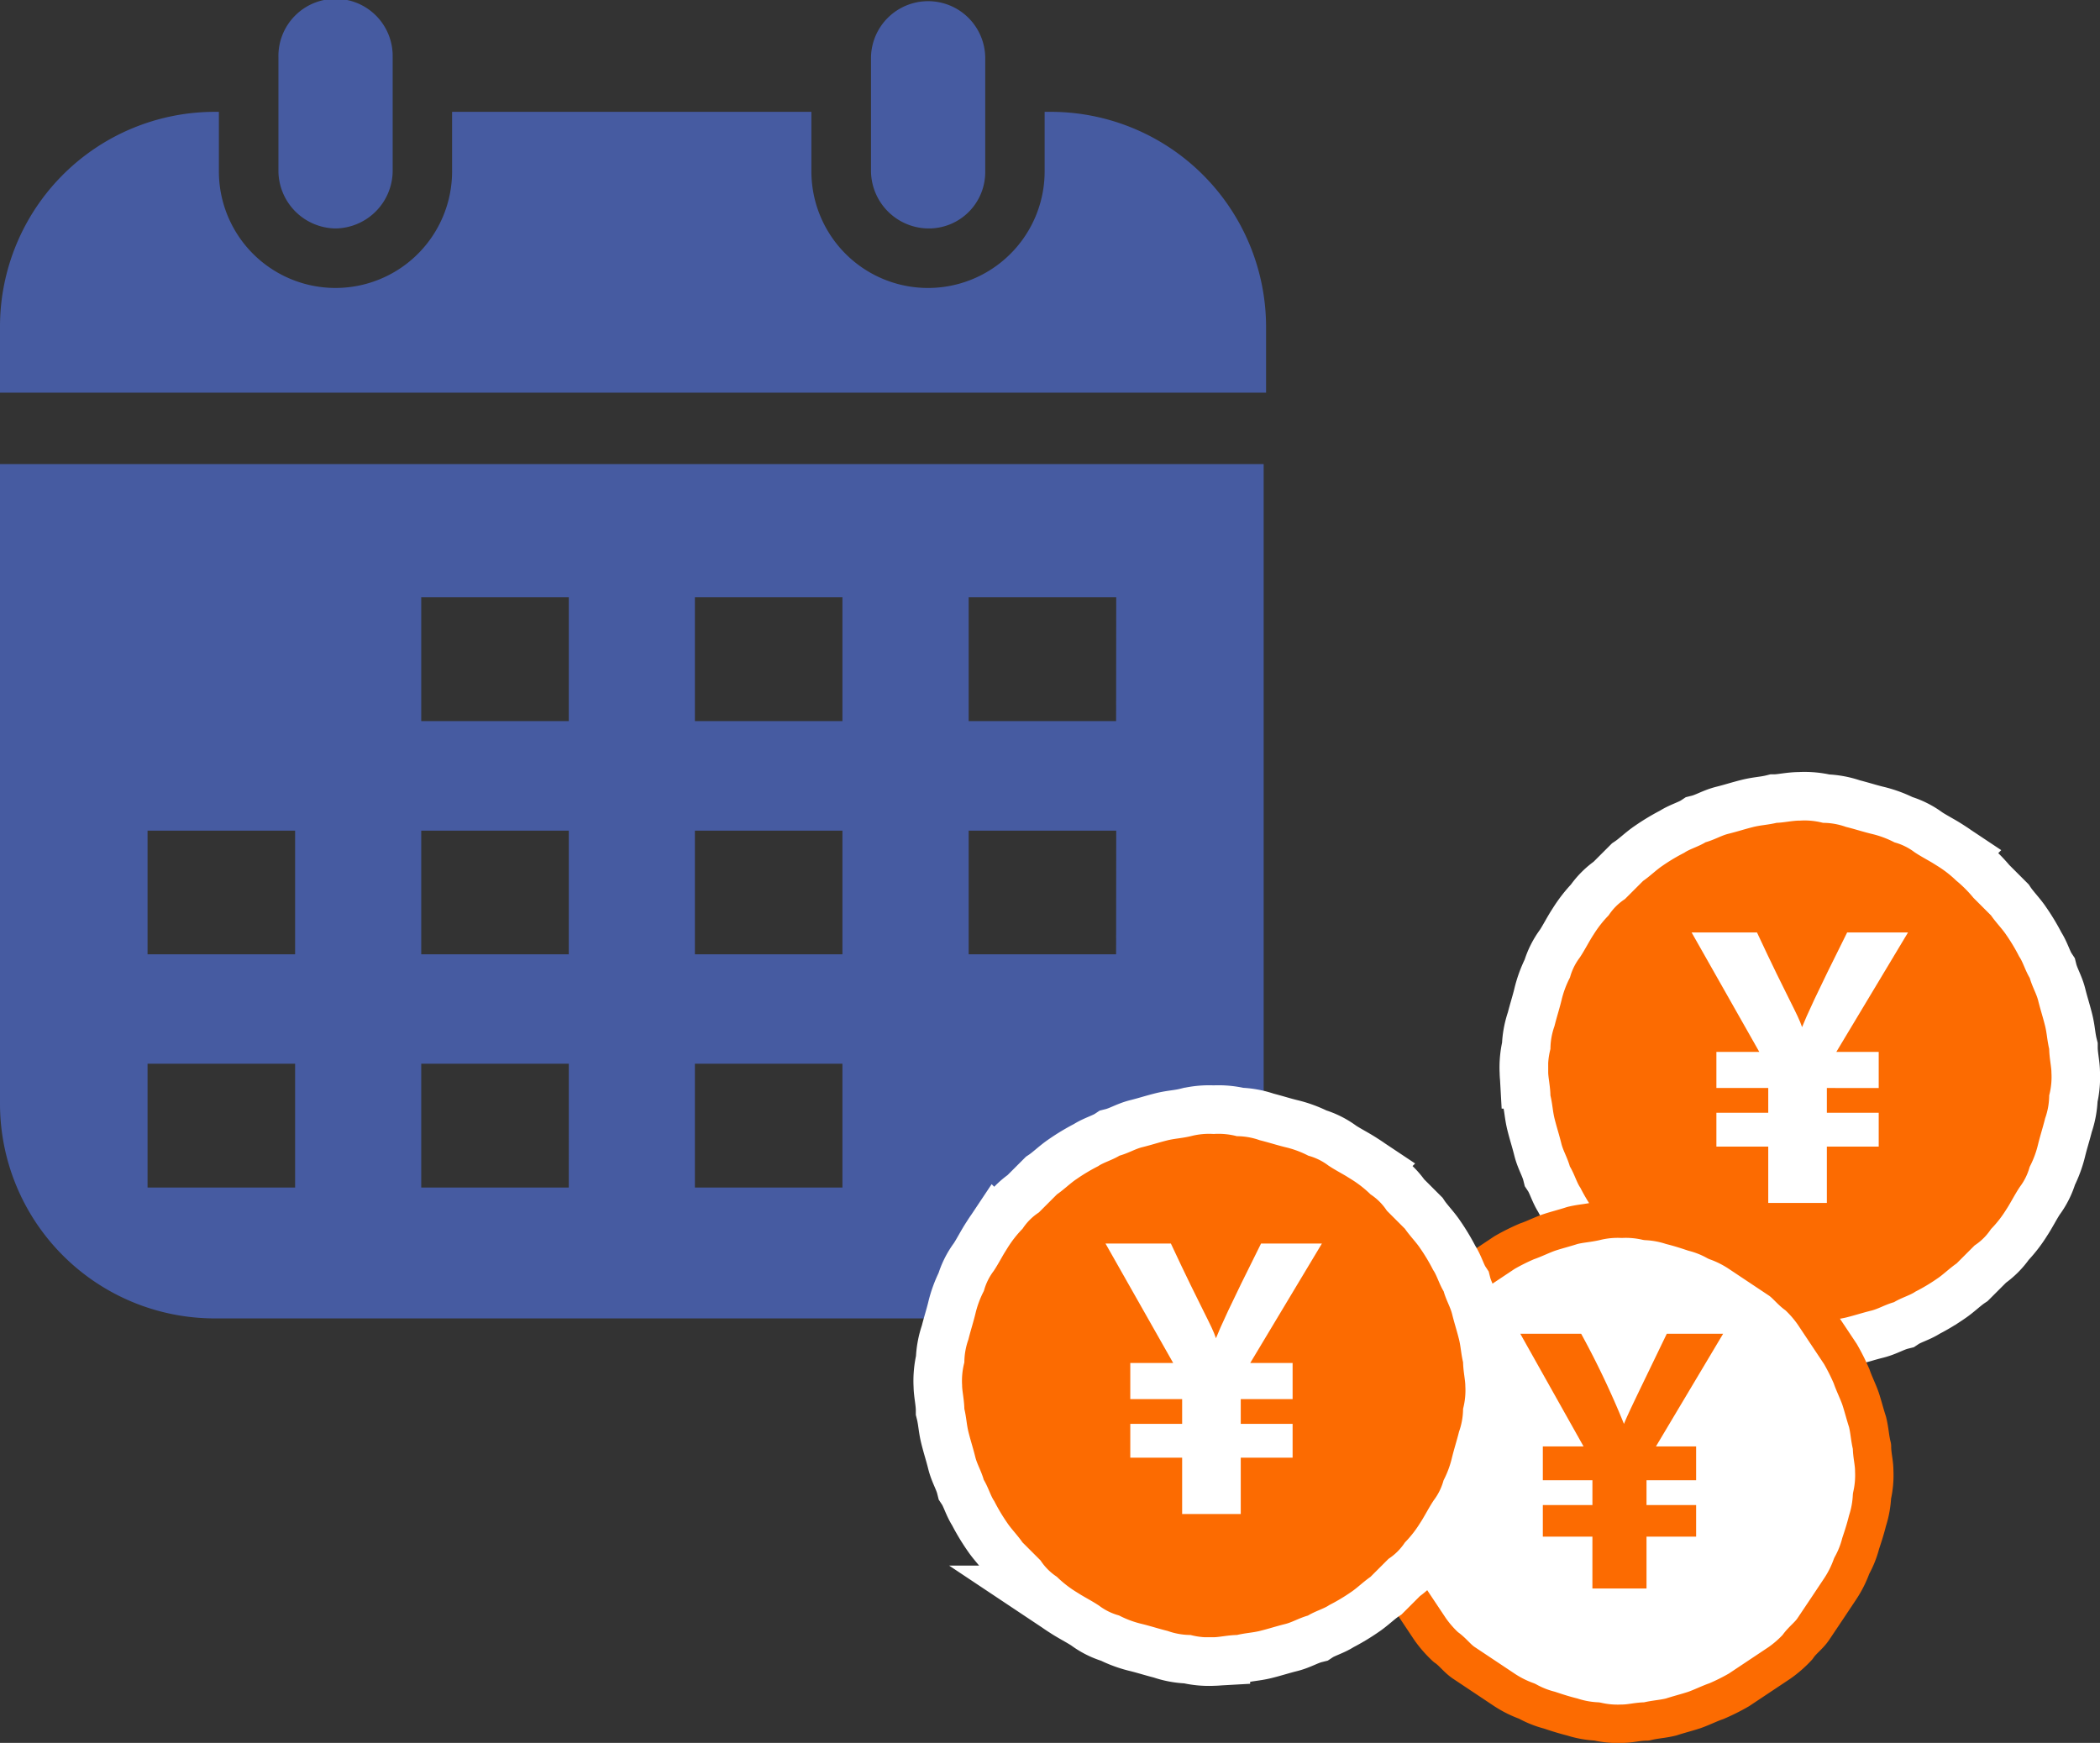
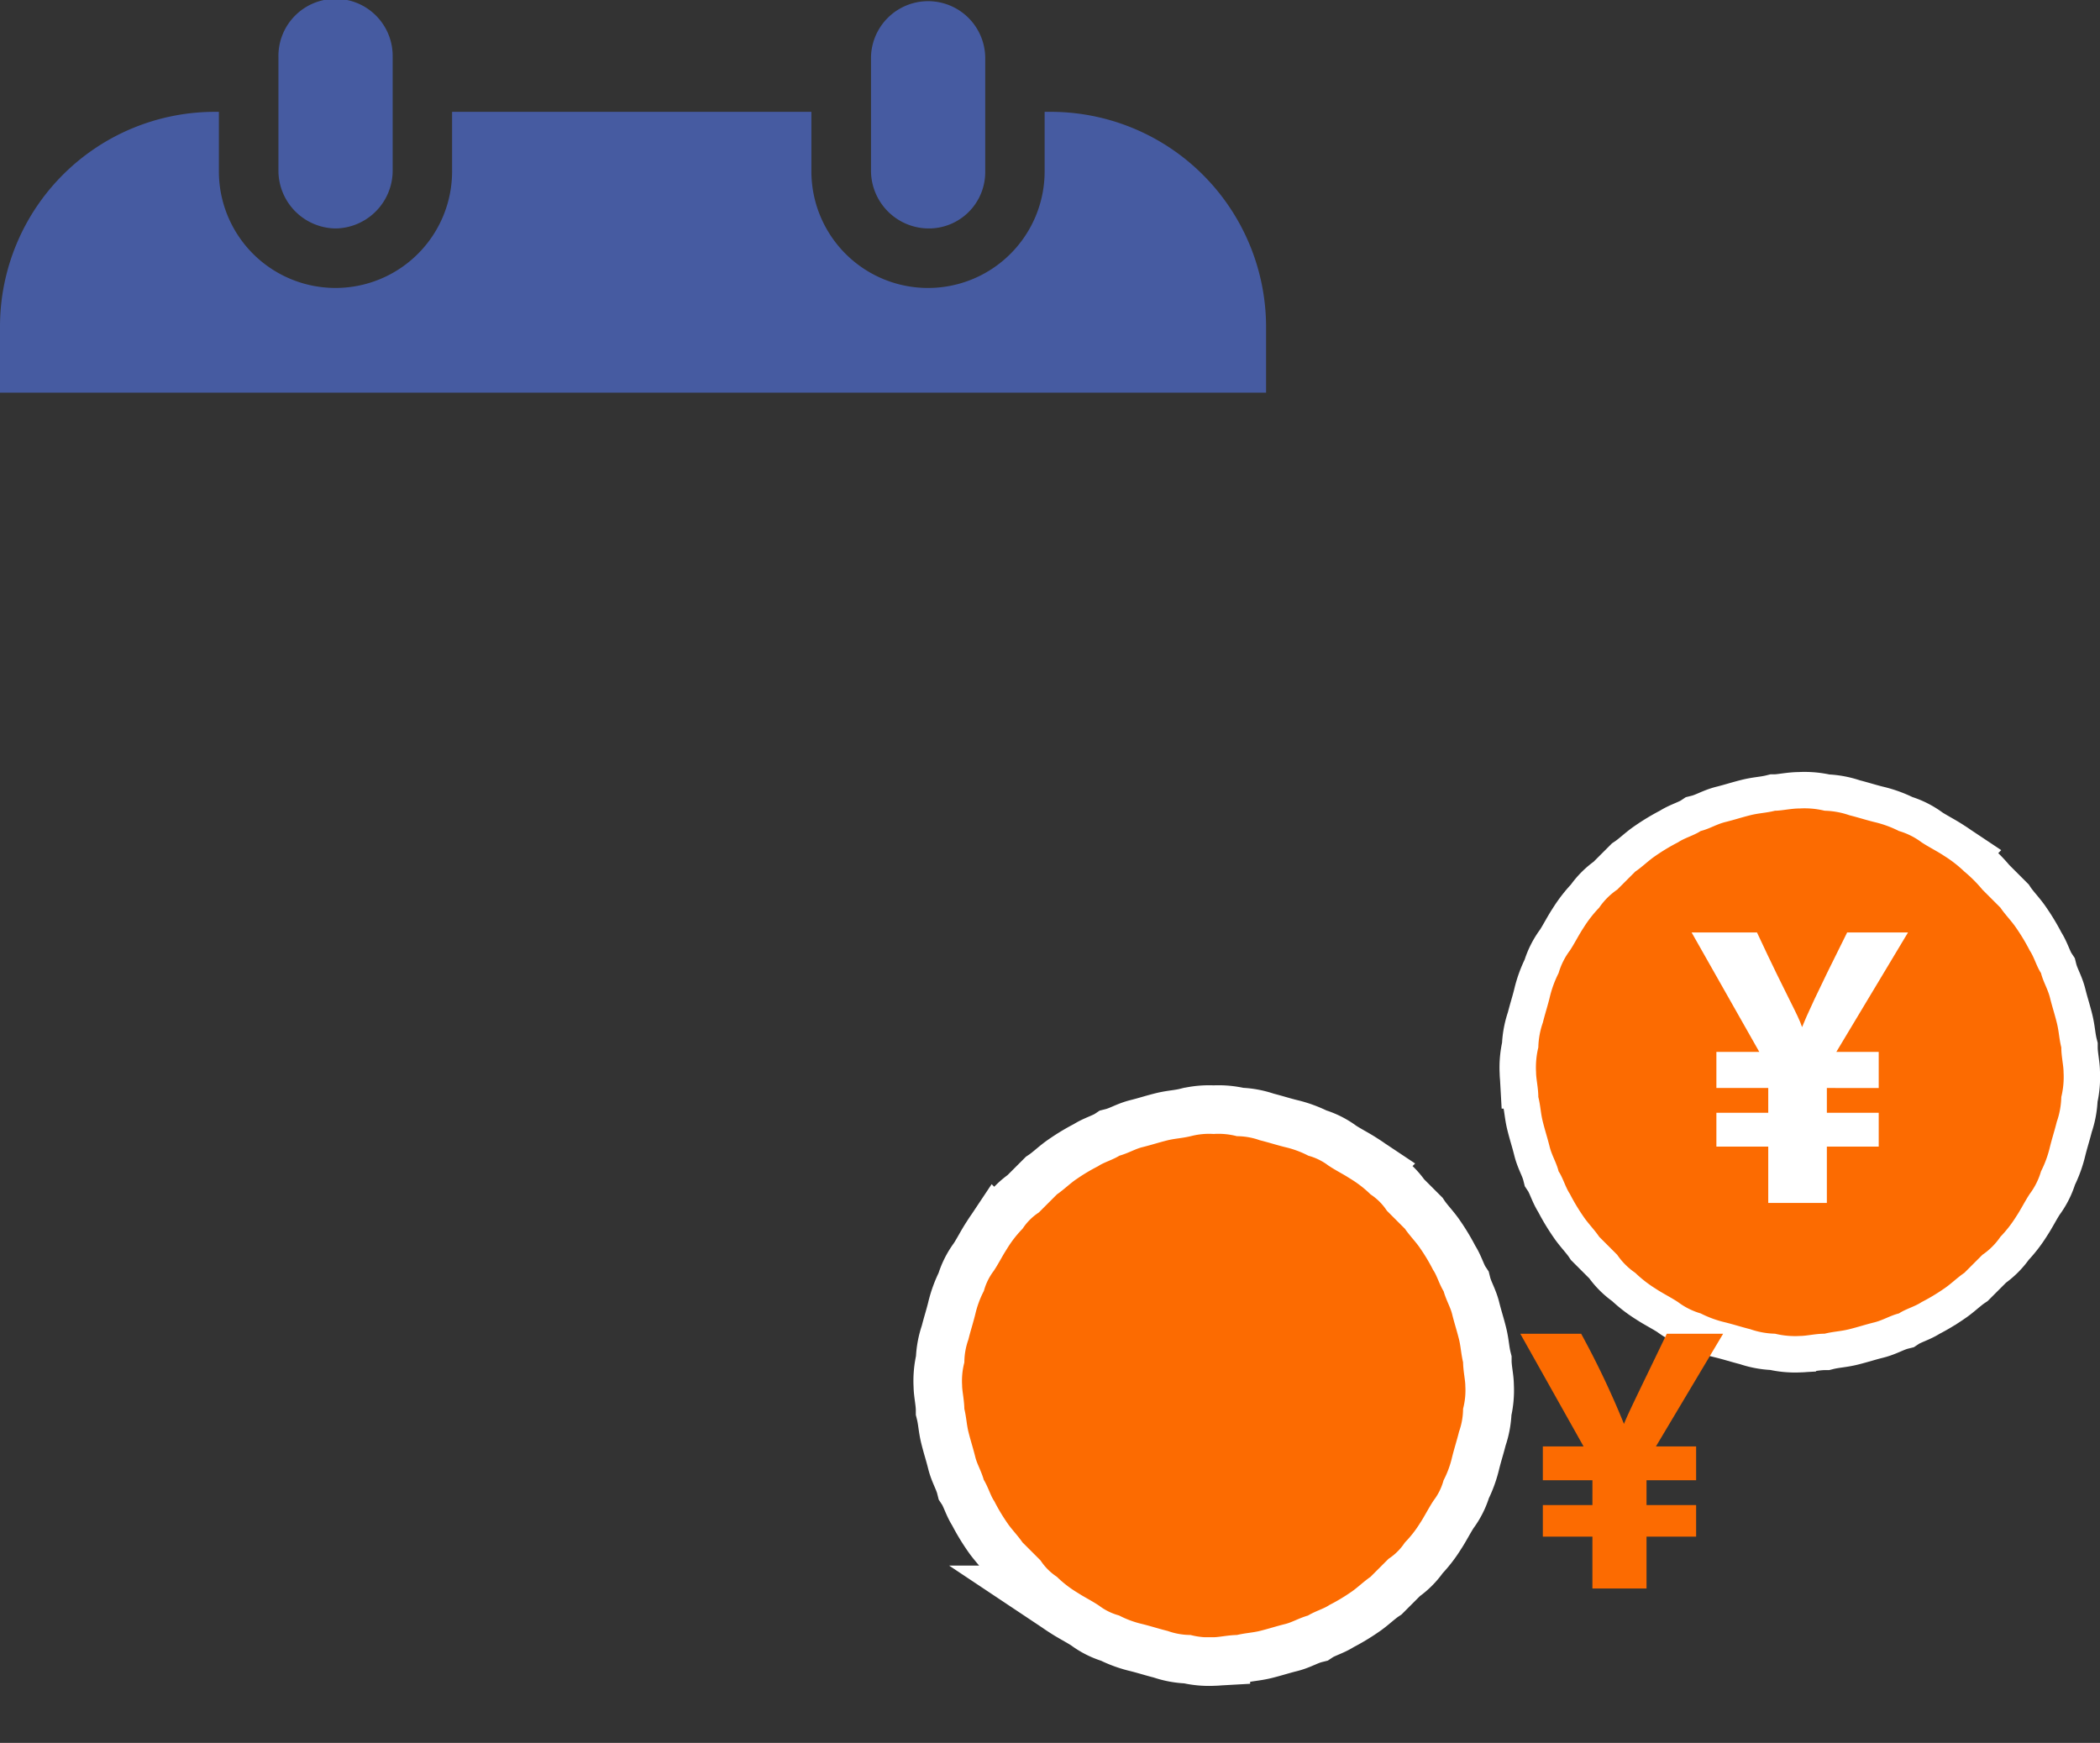
<svg xmlns="http://www.w3.org/2000/svg" width="86.5" height="71.791" viewBox="0 0 86.5 71.791">
  <rect x="0" y="0" width="86.5" height="71.791" fill="#333333" stroke="none" />
  <g id="グループ_14883" data-name="グループ 14883" transform="translate(-50.061 -329.911)">
    <g id="icon_yourself02_01" transform="translate(50.061 335.911)">
      <g id="グループ_14605" data-name="グループ 14605" transform="translate(0 -6)">
        <g id="グループ_14603" data-name="グループ 14603" transform="translate(11.469)">
          <path id="パス_11557" data-name="パス 11557" d="M30.553,13.41A2.385,2.385,0,0,1,28.2,11.058V6.353a2.353,2.353,0,1,1,4.705,0v4.705A2.385,2.385,0,0,1,30.553,13.41Z" transform="translate(-28.2 -4)" fill="#465ba1" />
        </g>
        <path id="パス_11558" data-name="パス 11558" d="M59.729,8.7h-.2v2.451a4.8,4.8,0,0,1-9.607,0V8.7h-14.8v2.451a4.8,4.8,0,1,1-9.606,0V8.7h-.2A8.848,8.848,0,0,0,16.5,17.522v2.745H68.65V17.522A8.869,8.869,0,0,0,59.729,8.7Z" transform="translate(-16.5 -4.093)" fill="#465ba1" />
        <g id="グループ_14604" data-name="グループ 14604" transform="translate(35.877)">
          <path id="パス_11559" data-name="パス 11559" d="M55.453,13.41A2.385,2.385,0,0,1,53.1,11.058V6.353a2.353,2.353,0,0,1,4.705,0v4.705A2.322,2.322,0,0,1,55.453,13.41Z" transform="translate(-53.1 -4)" fill="#465ba1" />
        </g>
-         <path id="パス_11560" data-name="パス 11560" d="M16.5,23.5V49.869a8.848,8.848,0,0,0,8.822,8.822H59.729a8.848,8.848,0,0,0,8.822-8.822V23.5ZM28.655,53.3H22.578V48.2h6.078v5.1Zm0-9.607H22.578V38.6h6.078v5.1ZM39.928,53.3H33.851V48.2h6.078Zm0-9.607H33.851V38.6h6.078Zm0-9.606H33.851v-5.1h6.078ZM51.2,53.3H45.123V48.2H51.2Zm0-9.607H45.123V38.6H51.2Zm0-9.606H45.123v-5.1H51.2Zm11.273,9.606H56.4V38.6h6.078Zm0-9.606H56.4v-5.1h6.078Z" transform="translate(-16.5 -4.385)" fill="#465ba1" />
      </g>
      <g id="グループ_14611" data-name="グループ 14611" transform="translate(39.129 27.301)">
        <g id="グループ_14607" data-name="グループ 14607" transform="translate(24.142)">
          <g id="グループ_14606" data-name="グループ 14606">
            <path id="パス_11561" data-name="パス 11561" d="M93.164,29.9a3.482,3.482,0,0,1,1.021.093,3.338,3.338,0,0,1,1.021.186c.371.093.65.186,1.021.279a4.526,4.526,0,0,1,1.021.371,2.9,2.9,0,0,1,.929.464c.279.186.65.371.929.557a5.1,5.1,0,0,1,.836.65,5.6,5.6,0,0,1,.743.743l.743.743c.186.279.464.557.65.836a8.166,8.166,0,0,1,.557.929c.186.279.279.65.464.929.093.371.279.65.371,1.021s.186.65.279,1.021.093.65.186,1.021c0,.371.093.743.093,1.021a3.481,3.481,0,0,1-.093,1.021,3.338,3.338,0,0,1-.186,1.021c-.093.371-.186.65-.279,1.021a4.525,4.525,0,0,1-.371,1.021,2.9,2.9,0,0,1-.464.929c-.186.279-.371.65-.557.929a5.1,5.1,0,0,1-.65.836,2.826,2.826,0,0,1-.743.743l-.743.743c-.279.186-.557.464-.836.65a8.165,8.165,0,0,1-.929.557c-.279.186-.65.279-.929.464-.371.093-.65.279-1.021.371s-.65.186-1.021.279-.65.093-1.021.186c-.371,0-.743.093-1.021.093a3.482,3.482,0,0,1-1.021-.093,3.338,3.338,0,0,1-1.021-.186c-.371-.093-.65-.186-1.021-.279a4.526,4.526,0,0,1-1.021-.371,2.9,2.9,0,0,1-.929-.464c-.279-.186-.65-.371-.929-.557a5.1,5.1,0,0,1-.836-.65,2.826,2.826,0,0,1-.743-.743l-.743-.743c-.186-.279-.464-.557-.65-.836a8.165,8.165,0,0,1-.557-.929c-.186-.279-.279-.65-.464-.929-.093-.371-.279-.65-.371-1.021s-.186-.65-.279-1.021-.093-.65-.186-1.021c0-.371-.093-.743-.093-1.021a3.482,3.482,0,0,1,.093-1.021,3.338,3.338,0,0,1,.186-1.021c.093-.371.186-.65.279-1.021a4.526,4.526,0,0,1,.371-1.021,2.9,2.9,0,0,1,.464-.929c.186-.279.371-.65.557-.929a5.1,5.1,0,0,1,.65-.836,2.826,2.826,0,0,1,.743-.743l.743-.743c.279-.186.557-.464.836-.65a8.166,8.166,0,0,1,.929-.557c.279-.186.65-.279.929-.464.371-.093.65-.279,1.021-.371s.65-.186,1.021-.279.65-.093,1.021-.186C92.421,29.993,92.793,29.9,93.164,29.9Z" transform="translate(-82.3 -29.9)" fill="none" stroke="#fff" stroke-width="3" />
            <path id="パス_11562" data-name="パス 11562" d="M93.164,29.9a3.482,3.482,0,0,1,1.021.093,3.338,3.338,0,0,1,1.021.186c.371.093.65.186,1.021.279a4.526,4.526,0,0,1,1.021.371,2.9,2.9,0,0,1,.929.464c.279.186.65.371.929.557a5.1,5.1,0,0,1,.836.65,5.6,5.6,0,0,1,.743.743l.743.743c.186.279.464.557.65.836a8.166,8.166,0,0,1,.557.929c.186.279.279.65.464.929.093.371.279.65.371,1.021s.186.65.279,1.021.093.65.186,1.021c0,.371.093.743.093,1.021a3.481,3.481,0,0,1-.093,1.021,3.338,3.338,0,0,1-.186,1.021c-.093.371-.186.65-.279,1.021a4.525,4.525,0,0,1-.371,1.021,2.9,2.9,0,0,1-.464.929c-.186.279-.371.65-.557.929a5.1,5.1,0,0,1-.65.836,2.826,2.826,0,0,1-.743.743l-.743.743c-.279.186-.557.464-.836.65a8.165,8.165,0,0,1-.929.557c-.279.186-.65.279-.929.464-.371.093-.65.279-1.021.371s-.65.186-1.021.279-.65.093-1.021.186c-.371,0-.743.093-1.021.093a3.482,3.482,0,0,1-1.021-.093,3.338,3.338,0,0,1-1.021-.186c-.371-.093-.65-.186-1.021-.279a4.526,4.526,0,0,1-1.021-.371,2.9,2.9,0,0,1-.929-.464c-.279-.186-.65-.371-.929-.557a5.1,5.1,0,0,1-.836-.65,2.826,2.826,0,0,1-.743-.743l-.743-.743c-.186-.279-.464-.557-.65-.836a8.165,8.165,0,0,1-.557-.929c-.186-.279-.279-.65-.464-.929-.093-.371-.279-.65-.371-1.021s-.186-.65-.279-1.021-.093-.65-.186-1.021c0-.371-.093-.743-.093-1.021a3.482,3.482,0,0,1,.093-1.021,3.338,3.338,0,0,1,.186-1.021c.093-.371.186-.65.279-1.021a4.526,4.526,0,0,1,.371-1.021,2.9,2.9,0,0,1,.464-.929c.186-.279.371-.65.557-.929a5.1,5.1,0,0,1,.65-.836,2.826,2.826,0,0,1,.743-.743l.743-.743c.279-.186.557-.464.836-.65a8.166,8.166,0,0,1,.929-.557c.279-.186.65-.279.929-.464.371-.093.65-.279,1.021-.371s.65-.186,1.021-.279.65-.093,1.021-.186C92.421,29.993,92.793,29.9,93.164,29.9Z" transform="translate(-82.3 -29.9)" fill="#fc6b01" />
-             <path id="パス_11563" data-name="パス 11563" d="M93.164,29.9a3.482,3.482,0,0,1,1.021.093,3.338,3.338,0,0,1,1.021.186c.371.093.65.186,1.021.279a4.526,4.526,0,0,1,1.021.371,2.9,2.9,0,0,1,.929.464c.279.186.65.371.929.557a5.1,5.1,0,0,1,.836.65,5.6,5.6,0,0,1,.743.743l.743.743c.186.279.464.557.65.836a8.166,8.166,0,0,1,.557.929c.186.279.279.65.464.929.093.371.279.65.371,1.021s.186.65.279,1.021.093.65.186,1.021c0,.371.093.743.093,1.021a3.481,3.481,0,0,1-.093,1.021,3.338,3.338,0,0,1-.186,1.021c-.093.371-.186.65-.279,1.021a4.525,4.525,0,0,1-.371,1.021,2.9,2.9,0,0,1-.464.929c-.186.279-.371.65-.557.929a5.1,5.1,0,0,1-.65.836,2.826,2.826,0,0,1-.743.743l-.743.743c-.279.186-.557.464-.836.65a8.165,8.165,0,0,1-.929.557c-.279.186-.65.279-.929.464-.371.093-.65.279-1.021.371s-.65.186-1.021.279-.65.093-1.021.186c-.371,0-.743.093-1.021.093a3.482,3.482,0,0,1-1.021-.093,3.338,3.338,0,0,1-1.021-.186c-.371-.093-.65-.186-1.021-.279a4.526,4.526,0,0,1-1.021-.371,2.9,2.9,0,0,1-.929-.464c-.279-.186-.65-.371-.929-.557a5.1,5.1,0,0,1-.836-.65,2.826,2.826,0,0,1-.743-.743l-.743-.743c-.186-.279-.464-.557-.65-.836a8.165,8.165,0,0,1-.557-.929c-.186-.279-.279-.65-.464-.929-.093-.371-.279-.65-.371-1.021s-.186-.65-.279-1.021-.093-.65-.186-1.021c0-.371-.093-.743-.093-1.021a3.482,3.482,0,0,1,.093-1.021,3.338,3.338,0,0,1,.186-1.021c.093-.371.186-.65.279-1.021a4.526,4.526,0,0,1,.371-1.021,2.9,2.9,0,0,1,.464-.929c.186-.279.371-.65.557-.929a5.1,5.1,0,0,1,.65-.836,2.826,2.826,0,0,1,.743-.743l.743-.743c.279-.186.557-.464.836-.65a8.166,8.166,0,0,1,.929-.557c.279-.186.65-.279.929-.464.371-.093.65-.279,1.021-.371s.65-.186,1.021-.279.65-.093,1.021-.186C92.421,29.993,92.793,29.9,93.164,29.9Z" transform="translate(-82.3 -29.9)" fill="none" stroke="#fff" stroke-width="1" />
          </g>
          <path id="パス_11564" data-name="パス 11564" d="M90.221,44.221V42.828h6.686v1.393Zm0-2.414V40.321h6.686v1.486Zm2.136-.836L89.2,35.4h2.693c1.3,2.786,1.671,3.343,1.857,3.9h0c.186-.464.557-1.3,1.857-3.9h2.507l-3.343,5.571v5.571H92.357Z" transform="translate(-82.793 -30.293)" fill="#fff" />
        </g>
        <g id="グループ_14608" data-name="グループ 14608" transform="translate(17.271 16.9)">
-           <path id="パス_11565" data-name="パス 11565" d="M85.3,48.1a3.809,3.809,0,0,1,1.021.093,3.949,3.949,0,0,1,1.021.186c.371.093.65.186.929.279a3.88,3.88,0,0,1,.929.371,4.338,4.338,0,0,1,.929.464l.836.557.836.557c.279.186.464.464.743.65a4.651,4.651,0,0,1,.65.743l.557.836.557.836a8.626,8.626,0,0,1,.464.929c.093.279.279.65.371.929s.186.65.279.929c.093.371.093.65.186,1.021,0,.371.093.65.093,1.021a3.809,3.809,0,0,1-.093,1.021,3.949,3.949,0,0,1-.186,1.021c-.093.371-.186.65-.279.929a3.881,3.881,0,0,1-.371.929,4.337,4.337,0,0,1-.464.929l-.557.836L93.192,65c-.186.279-.464.464-.65.743a4.65,4.65,0,0,1-.743.65l-.836.557-.836.557a8.628,8.628,0,0,1-.929.464c-.279.093-.65.279-.929.371s-.65.186-.929.279c-.371.093-.65.093-1.021.186-.371,0-.65.093-1.021.093a3.809,3.809,0,0,1-1.021-.093,3.949,3.949,0,0,1-1.021-.186c-.371-.093-.65-.186-.929-.279a3.88,3.88,0,0,1-.929-.371,4.337,4.337,0,0,1-.929-.464l-.836-.557-.836-.557c-.279-.186-.464-.464-.743-.65a4.651,4.651,0,0,1-.65-.743l-.557-.836-.557-.836a8.629,8.629,0,0,1-.464-.929c-.093-.279-.279-.65-.371-.929s-.186-.65-.279-.929c-.093-.371-.093-.65-.186-1.021,0-.371-.093-.65-.093-1.021a3.809,3.809,0,0,1,.093-1.021,3.949,3.949,0,0,1,.186-1.021c.093-.371.186-.65.279-.929a3.881,3.881,0,0,1,.371-.929,4.338,4.338,0,0,1,.464-.929l.557-.836L77.407,52c.186-.279.464-.464.65-.743a4.652,4.652,0,0,1,.743-.65l.836-.557.836-.557a8.629,8.629,0,0,1,.929-.464c.279-.093.65-.279.929-.371s.65-.186.929-.279c.371-.093.65-.093,1.021-.186A3.809,3.809,0,0,1,85.3,48.1Z" transform="translate(-74.9 -48.1)" fill="#fff" stroke="#fc6b01" stroke-linecap="round" stroke-linejoin="round" stroke-width="1.581" />
          <path id="パス_11566" data-name="パス 11566" d="M82.529,61.557v-1.3h6.314v1.3Zm0-2.321V57.843h6.314v1.393Zm2.043-.743L81.6,53.2h2.507a35.6,35.6,0,0,1,1.764,3.714h0c.186-.464.557-1.207,1.764-3.714h2.321L86.8,58.493v5.2H84.571Z" transform="translate(-75.379 -48.464)" fill="#fc6b01" />
        </g>
        <g id="グループ_14610" data-name="グループ 14610" transform="translate(0 12.907)">
          <g id="グループ_14609" data-name="グループ 14609">
            <path id="パス_11567" data-name="パス 11567" d="M67.164,43.8a3.482,3.482,0,0,1,1.021.093,3.338,3.338,0,0,1,1.021.186c.371.093.65.186,1.021.279a4.526,4.526,0,0,1,1.021.371,2.9,2.9,0,0,1,.929.464c.279.186.65.371.929.557a5.1,5.1,0,0,1,.836.65,2.826,2.826,0,0,1,.743.743l.743.743c.186.279.464.557.65.836a8.167,8.167,0,0,1,.557.929c.186.279.279.65.464.929.093.371.279.65.371,1.021s.186.65.279,1.021.093.65.186,1.021c0,.371.093.743.093,1.021a3.482,3.482,0,0,1-.093,1.021,3.338,3.338,0,0,1-.186,1.021c-.093.371-.186.65-.279,1.021A4.526,4.526,0,0,1,77.1,58.75a2.9,2.9,0,0,1-.464.929c-.186.279-.371.65-.557.929a5.1,5.1,0,0,1-.65.836,2.826,2.826,0,0,1-.743.743l-.743.743c-.279.186-.557.464-.836.65a8.164,8.164,0,0,1-.929.557c-.279.186-.65.279-.929.464-.371.093-.65.279-1.021.371s-.65.186-1.021.279-.65.093-1.021.186c-.371,0-.743.093-1.021.093a3.481,3.481,0,0,1-1.021-.093,3.338,3.338,0,0,1-1.021-.186c-.371-.093-.65-.186-1.021-.279a4.526,4.526,0,0,1-1.021-.371,2.9,2.9,0,0,1-.929-.464c-.279-.186-.65-.371-.929-.557a5.1,5.1,0,0,1-.836-.65,2.826,2.826,0,0,1-.743-.743l-.743-.743c-.186-.279-.464-.557-.65-.836a8.166,8.166,0,0,1-.557-.929c-.186-.279-.279-.65-.464-.929-.093-.371-.279-.65-.371-1.021s-.186-.65-.279-1.021-.093-.65-.186-1.021c0-.371-.093-.743-.093-1.021a3.482,3.482,0,0,1,.093-1.021,3.338,3.338,0,0,1,.186-1.021c.093-.371.186-.65.279-1.021a4.526,4.526,0,0,1,.371-1.021,2.9,2.9,0,0,1,.464-.929c.186-.279.371-.65.557-.929a5.1,5.1,0,0,1,.65-.836,2.826,2.826,0,0,1,.743-.743l.743-.743c.279-.186.557-.464.836-.65a8.165,8.165,0,0,1,.929-.557c.279-.186.65-.279.929-.464.371-.093.65-.279,1.021-.371s.65-.186,1.021-.279.65-.093,1.021-.186A3.482,3.482,0,0,1,67.164,43.8Z" transform="translate(-56.3 -43.8)" fill="none" stroke="#fff" stroke-width="3" />
            <path id="パス_11568" data-name="パス 11568" d="M67.164,43.8a3.482,3.482,0,0,1,1.021.093,3.338,3.338,0,0,1,1.021.186c.371.093.65.186,1.021.279a4.526,4.526,0,0,1,1.021.371,2.9,2.9,0,0,1,.929.464c.279.186.65.371.929.557a5.1,5.1,0,0,1,.836.65,2.826,2.826,0,0,1,.743.743l.743.743c.186.279.464.557.65.836a8.167,8.167,0,0,1,.557.929c.186.279.279.65.464.929.093.371.279.65.371,1.021s.186.65.279,1.021.093.65.186,1.021c0,.371.093.743.093,1.021a3.482,3.482,0,0,1-.093,1.021,3.338,3.338,0,0,1-.186,1.021c-.093.371-.186.65-.279,1.021A4.526,4.526,0,0,1,77.1,58.75a2.9,2.9,0,0,1-.464.929c-.186.279-.371.65-.557.929a5.1,5.1,0,0,1-.65.836,2.826,2.826,0,0,1-.743.743l-.743.743c-.279.186-.557.464-.836.65a8.164,8.164,0,0,1-.929.557c-.279.186-.65.279-.929.464-.371.093-.65.279-1.021.371s-.65.186-1.021.279-.65.093-1.021.186c-.371,0-.743.093-1.021.093a3.481,3.481,0,0,1-1.021-.093,3.338,3.338,0,0,1-1.021-.186c-.371-.093-.65-.186-1.021-.279a4.526,4.526,0,0,1-1.021-.371,2.9,2.9,0,0,1-.929-.464c-.279-.186-.65-.371-.929-.557a5.1,5.1,0,0,1-.836-.65,2.826,2.826,0,0,1-.743-.743l-.743-.743c-.186-.279-.464-.557-.65-.836a8.166,8.166,0,0,1-.557-.929c-.186-.279-.279-.65-.464-.929-.093-.371-.279-.65-.371-1.021s-.186-.65-.279-1.021-.093-.65-.186-1.021c0-.371-.093-.743-.093-1.021a3.482,3.482,0,0,1,.093-1.021,3.338,3.338,0,0,1,.186-1.021c.093-.371.186-.65.279-1.021a4.526,4.526,0,0,1,.371-1.021,2.9,2.9,0,0,1,.464-.929c.186-.279.371-.65.557-.929a5.1,5.1,0,0,1,.65-.836,2.826,2.826,0,0,1,.743-.743l.743-.743c.279-.186.557-.464.836-.65a8.165,8.165,0,0,1,.929-.557c.279-.186.65-.279.929-.464.371-.093.65-.279,1.021-.371s.65-.186,1.021-.279.65-.093,1.021-.186A3.482,3.482,0,0,1,67.164,43.8Z" transform="translate(-56.3 -43.8)" fill="#fc6b01" />
            <path id="パス_11569" data-name="パス 11569" d="M67.164,43.8a3.482,3.482,0,0,1,1.021.093,3.338,3.338,0,0,1,1.021.186c.371.093.65.186,1.021.279a4.526,4.526,0,0,1,1.021.371,2.9,2.9,0,0,1,.929.464c.279.186.65.371.929.557a5.1,5.1,0,0,1,.836.65,2.826,2.826,0,0,1,.743.743l.743.743c.186.279.464.557.65.836a8.167,8.167,0,0,1,.557.929c.186.279.279.65.464.929.093.371.279.65.371,1.021s.186.65.279,1.021.093.65.186,1.021c0,.371.093.743.093,1.021a3.482,3.482,0,0,1-.093,1.021,3.338,3.338,0,0,1-.186,1.021c-.093.371-.186.65-.279,1.021A4.526,4.526,0,0,1,77.1,58.75a2.9,2.9,0,0,1-.464.929c-.186.279-.371.65-.557.929a5.1,5.1,0,0,1-.65.836,2.826,2.826,0,0,1-.743.743l-.743.743c-.279.186-.557.464-.836.65a8.164,8.164,0,0,1-.929.557c-.279.186-.65.279-.929.464-.371.093-.65.279-1.021.371s-.65.186-1.021.279-.65.093-1.021.186c-.371,0-.743.093-1.021.093a3.481,3.481,0,0,1-1.021-.093,3.338,3.338,0,0,1-1.021-.186c-.371-.093-.65-.186-1.021-.279a4.526,4.526,0,0,1-1.021-.371,2.9,2.9,0,0,1-.929-.464c-.279-.186-.65-.371-.929-.557a5.1,5.1,0,0,1-.836-.65,2.826,2.826,0,0,1-.743-.743l-.743-.743c-.186-.279-.464-.557-.65-.836a8.166,8.166,0,0,1-.557-.929c-.186-.279-.279-.65-.464-.929-.093-.371-.279-.65-.371-1.021s-.186-.65-.279-1.021-.093-.65-.186-1.021c0-.371-.093-.743-.093-1.021a3.482,3.482,0,0,1,.093-1.021,3.338,3.338,0,0,1,.186-1.021c.093-.371.186-.65.279-1.021a4.526,4.526,0,0,1,.371-1.021,2.9,2.9,0,0,1,.464-.929c.186-.279.371-.65.557-.929a5.1,5.1,0,0,1,.65-.836,2.826,2.826,0,0,1,.743-.743l.743-.743c.279-.186.557-.464.836-.65a8.165,8.165,0,0,1,.929-.557c.279-.186.65-.279.929-.464.371-.093.65-.279,1.021-.371s.65-.186,1.021-.279.65-.093,1.021-.186A3.482,3.482,0,0,1,67.164,43.8Z" transform="translate(-56.3 -43.8)" fill="none" stroke="#fff" stroke-width="1" />
          </g>
-           <path id="パス_11570" data-name="パス 11570" d="M64.221,58.021V56.628h6.686v1.393Zm0-2.414V54.121h6.686v1.486Zm2.136-.836L63.2,49.2h2.693c1.3,2.786,1.671,3.343,1.857,3.9h0c.186-.464.557-1.3,1.857-3.9h2.507l-3.343,5.571v5.571H66.357Z" transform="translate(-56.793 -44.186)" fill="#fff" />
        </g>
      </g>
    </g>
  </g>
</svg>